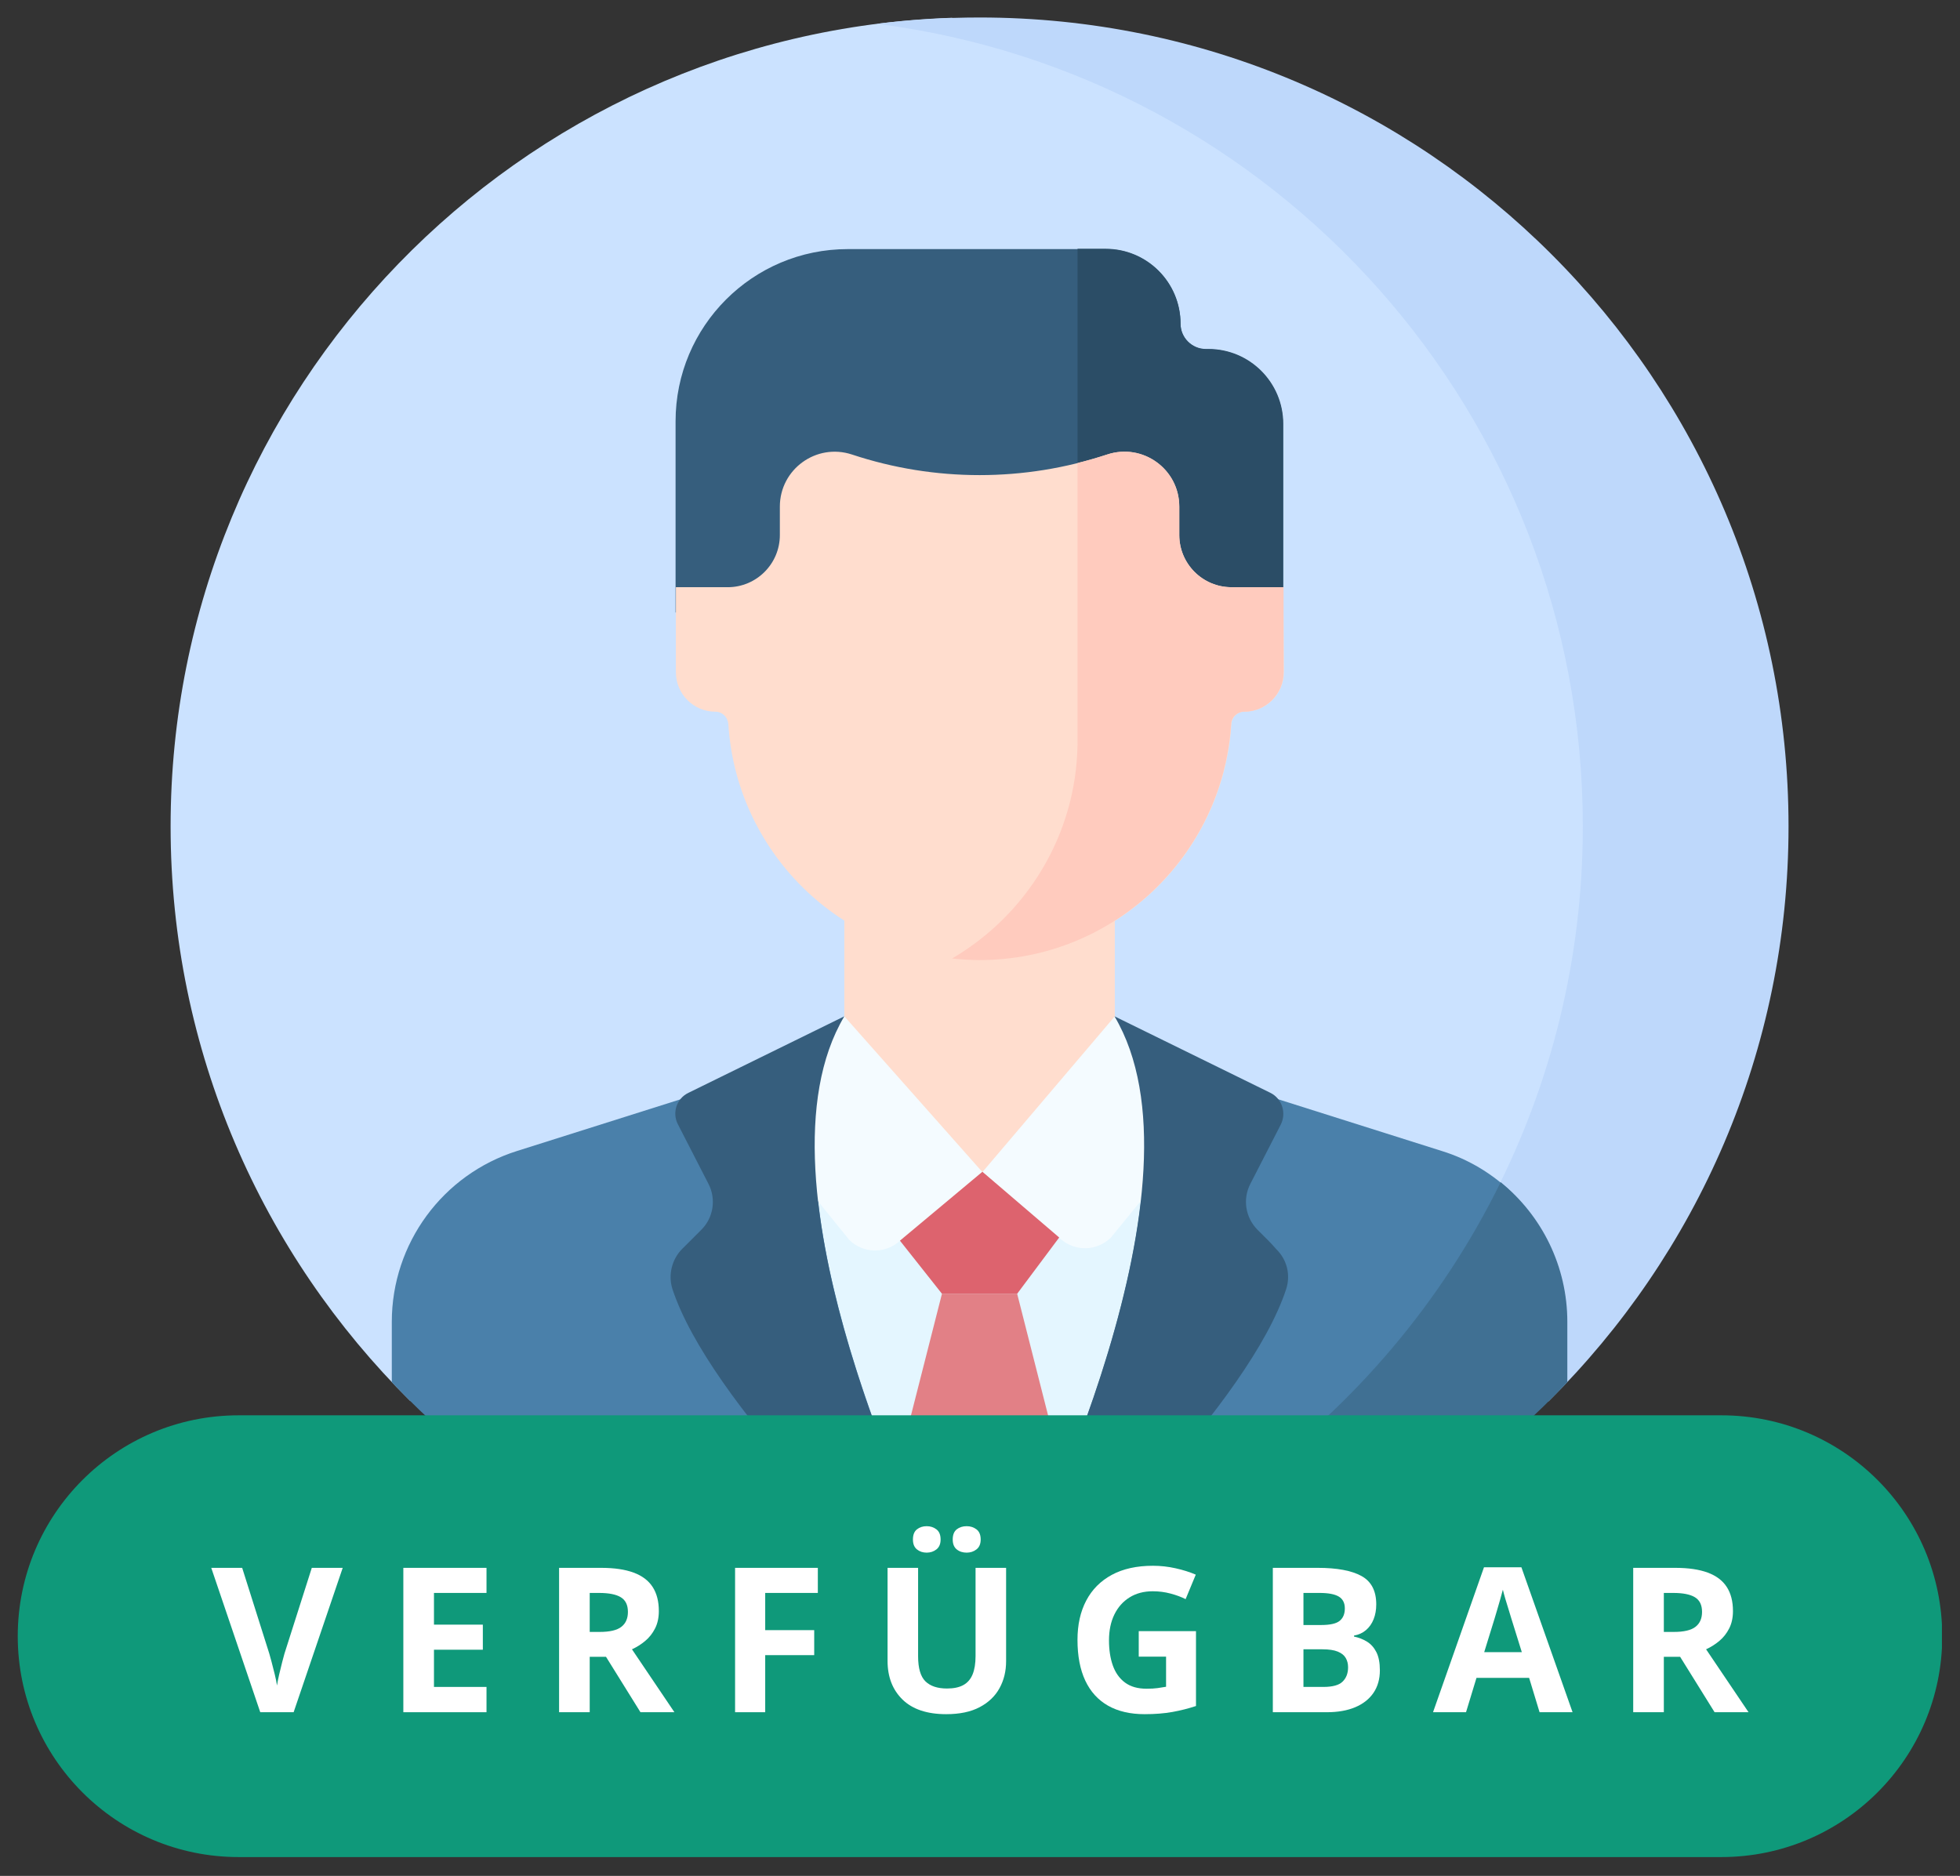
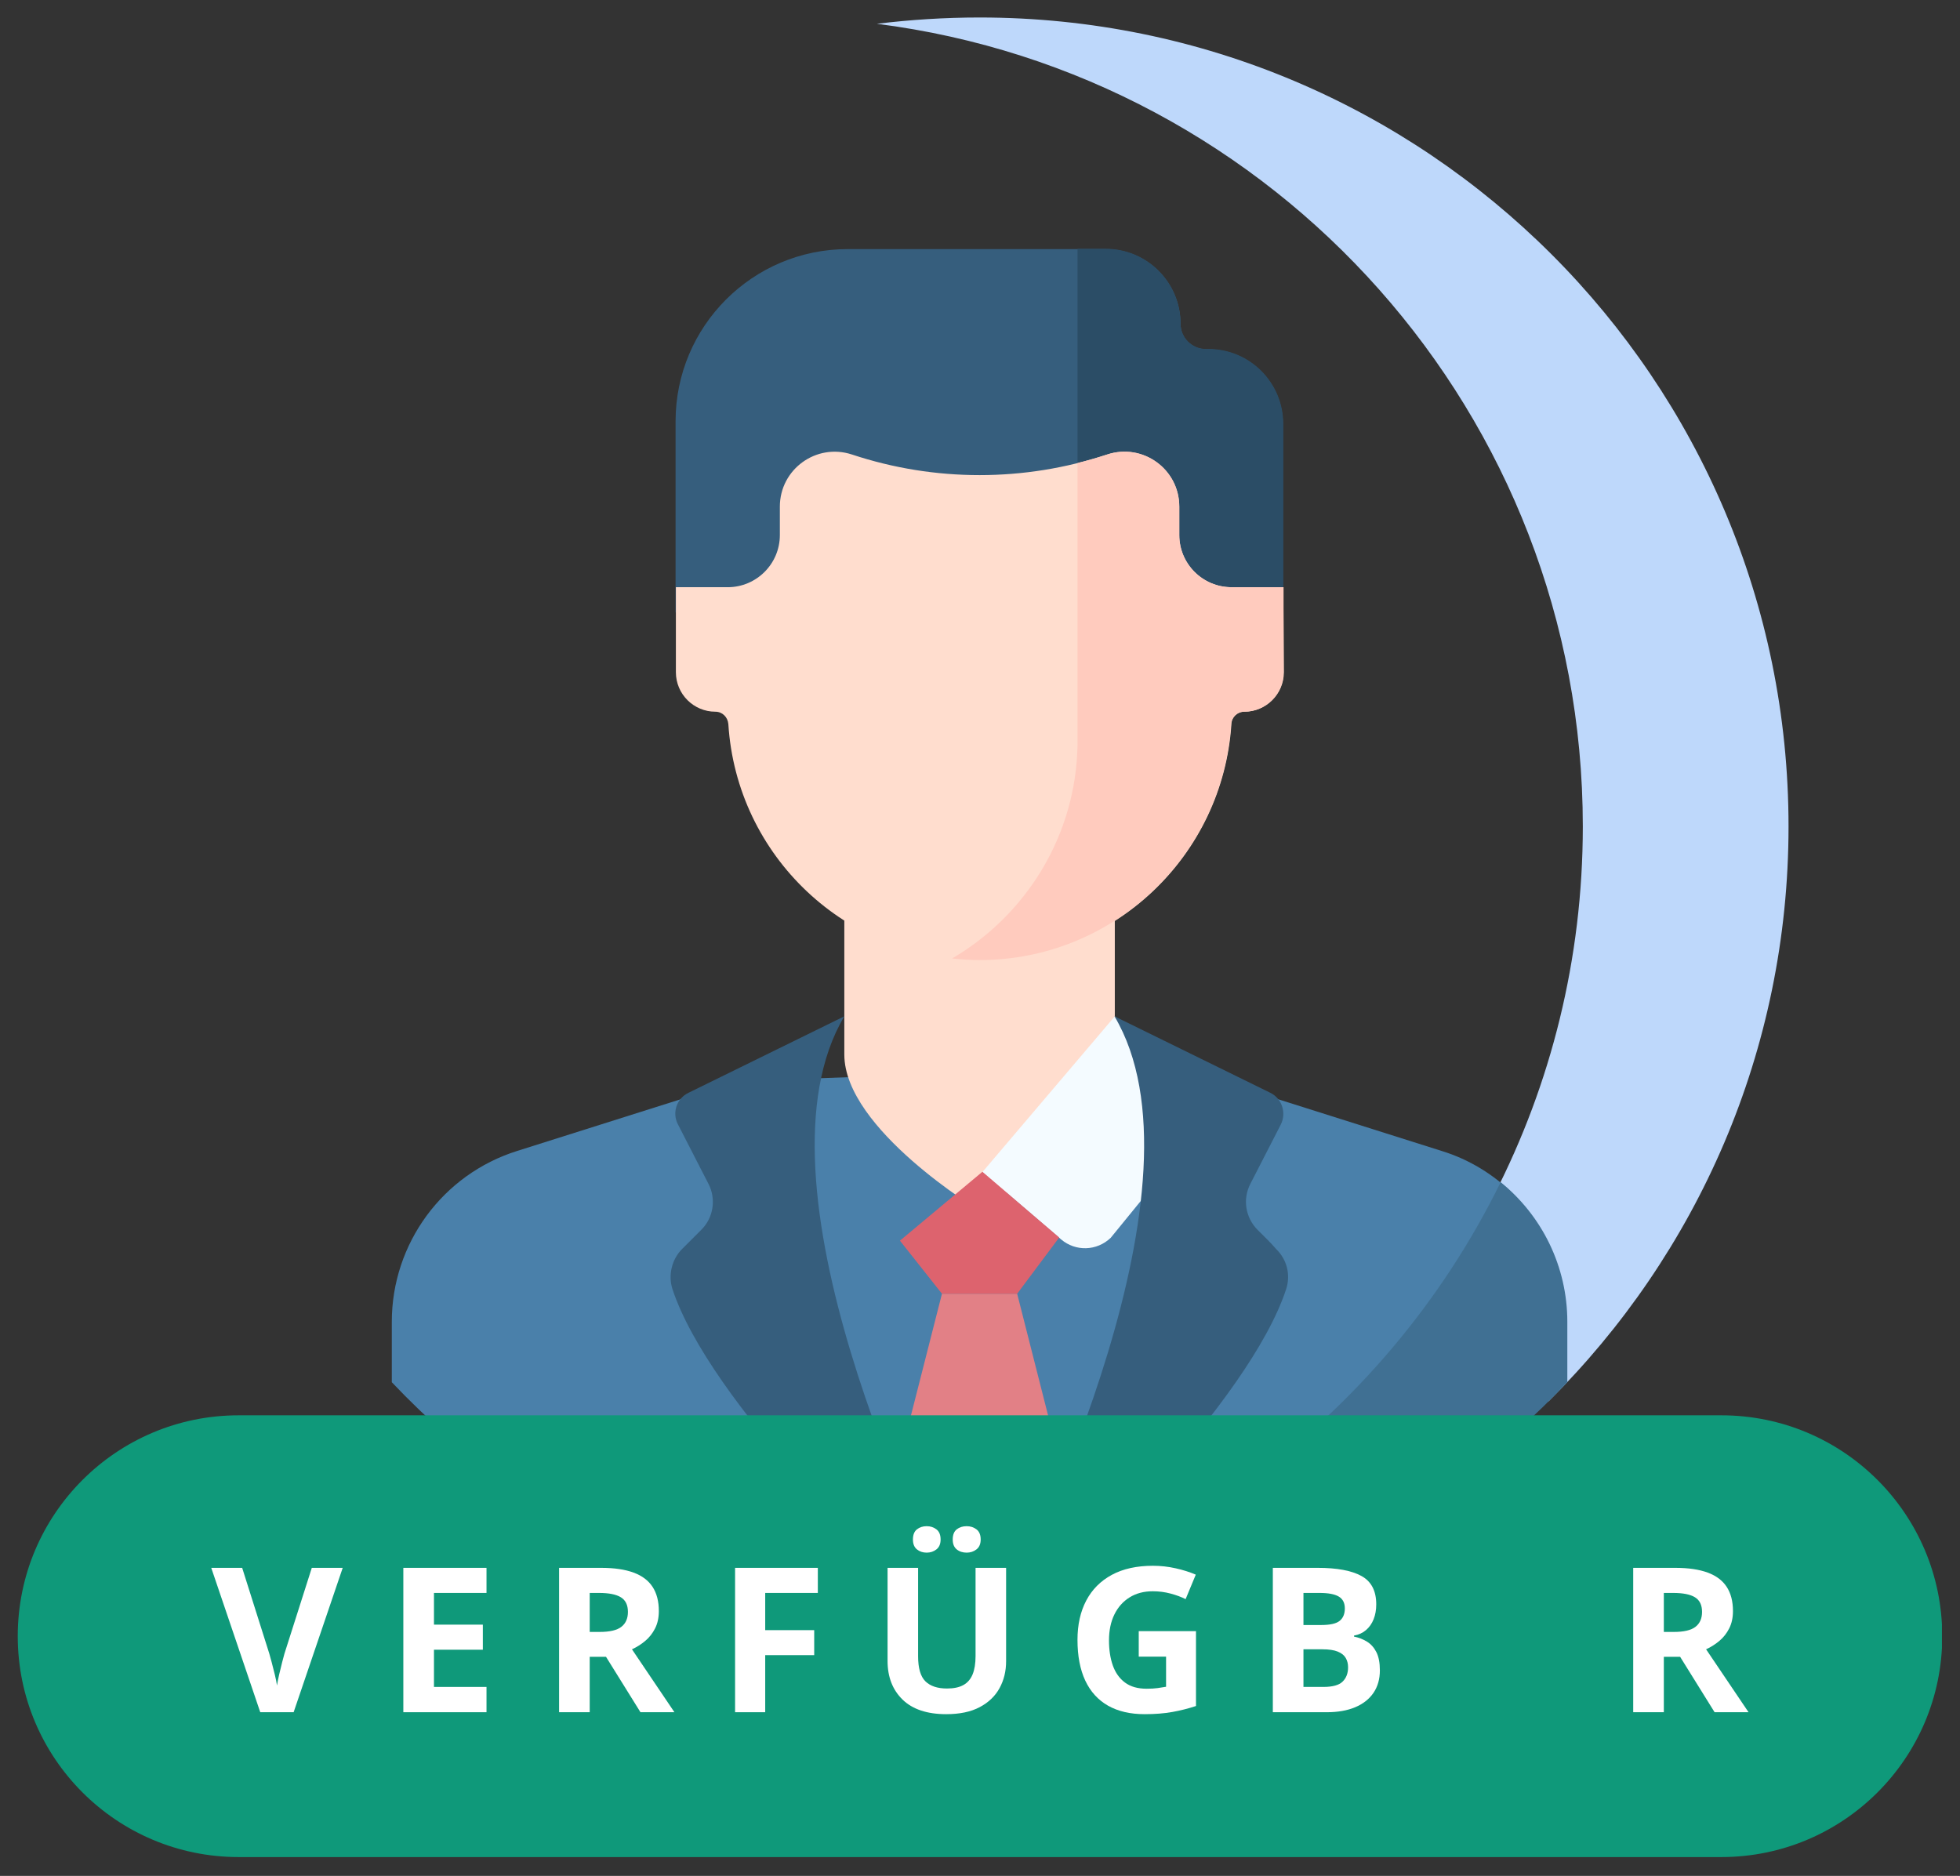
<svg xmlns="http://www.w3.org/2000/svg" width="980" zoomAndPan="magnify" viewBox="0 0 735 703.5" height="938" preserveAspectRatio="xMidYMid meet" version="1.0">
  <rect x="0" y="0" width="735" height="703.5" fill="#333333" stroke="none" />
  <defs>
    <g />
    <clipPath id="2b8f72d7bf">
      <path d="M 63.977 6.559 L 600 6.559 L 600 580 L 63.977 580 Z M 63.977 6.559 " clip-rule="nonzero" />
    </clipPath>
    <clipPath id="a9ed9bbb22">
      <path d="M 328 6.559 L 670.699 6.559 L 670.699 553 L 328 553 Z M 328 6.559 " clip-rule="nonzero" />
    </clipPath>
    <clipPath id="098ab5a2c2">
      <path d="M 146 402 L 568 402 L 568 613.285 L 146 613.285 Z M 146 402 " clip-rule="nonzero" />
    </clipPath>
    <clipPath id="46da67d726">
      <path d="M 328 443 L 588 443 L 588 613.285 L 328 613.285 Z M 328 443 " clip-rule="nonzero" />
    </clipPath>
    <clipPath id="dba27f80a6">
      <path d="M 353 596 L 391 596 L 391 613.285 L 353 613.285 Z M 353 596 " clip-rule="nonzero" />
    </clipPath>
    <clipPath id="f89d57a06a">
      <path d="M 251 381 L 363 381 L 363 613.285 L 251 613.285 Z M 251 381 " clip-rule="nonzero" />
    </clipPath>
    <clipPath id="7b51b4cf63">
      <path d="M 371 381 L 484 381 L 484 613.285 L 371 613.285 Z M 371 381 " clip-rule="nonzero" />
    </clipPath>
    <clipPath id="2be49fe0e8">
      <path d="M 6.656 530.773 L 728.867 530.773 L 728.867 696.441 L 6.656 696.441 Z M 6.656 530.773 " clip-rule="nonzero" />
    </clipPath>
    <clipPath id="123c00b480">
      <path d="M 89.488 530.773 L 645.512 530.773 C 691.258 530.773 728.344 567.859 728.344 613.609 C 728.344 659.355 691.258 696.441 645.512 696.441 L 89.488 696.441 C 43.742 696.441 6.656 659.355 6.656 613.609 C 6.656 567.859 43.742 530.773 89.488 530.773 Z M 89.488 530.773 " clip-rule="nonzero" />
    </clipPath>
  </defs>
  <g clip-path="url(#2b8f72d7bf)">
-     <path fill="#cbe2ff" d="M 367.336 579.273 L 487.496 548.938 C 556.109 491.938 599.836 406.023 599.836 309.922 C 599.836 161.676 495.91 37.605 356.91 6.676 C 194.207 12.246 63.977 145.914 63.977 309.922 C 63.977 394.176 98.34 470.371 153.797 525.355 Z M 367.336 579.273 " fill-opacity="1" fill-rule="nonzero" />
-   </g>
+     </g>
  <g clip-path="url(#a9ed9bbb22)">
    <path fill="#bed8fb" d="M 593.555 309.922 C 593.555 409.344 545.684 497.625 471.738 552.965 L 580.758 525.473 C 636.336 470.371 670.699 394.176 670.699 309.922 C 670.699 142.359 534.898 6.559 367.336 6.559 C 354.301 6.559 341.387 7.387 328.824 8.926 C 478.137 27.887 593.555 155.395 593.555 309.922 Z M 593.555 309.922 " fill-opacity="1" fill-rule="nonzero" />
  </g>
  <path fill="#365e7d" d="M 442.703 121.504 C 442.703 105.98 430.145 93.418 414.621 93.418 L 317.922 93.418 C 282.254 93.418 253.34 122.332 253.34 158.004 L 253.34 229.695 L 481.098 229.695 L 481.098 159.07 C 481.098 143.547 468.539 130.984 453.016 130.984 L 452.066 130.984 C 446.969 130.867 442.703 126.719 442.703 121.504 Z M 442.703 121.504 " fill-opacity="1" fill-rule="nonzero" />
  <path fill="#2b4d66" d="M 453.133 130.867 L 452.184 130.867 C 446.969 130.867 442.703 126.598 442.703 121.387 C 442.703 105.863 430.145 93.301 414.621 93.301 L 404.074 93.301 L 404.074 229.578 L 481.219 229.578 L 481.219 158.949 C 481.219 143.426 468.656 130.867 453.133 130.867 Z M 453.133 130.867 " fill-opacity="1" fill-rule="nonzero" />
  <g clip-path="url(#098ab5a2c2)">
    <path fill="#4a80aa" d="M 567.605 447.855 C 560.141 440.508 551.016 434.82 540.586 431.621 L 457.754 405.434 L 367.336 402.234 L 276.805 405.434 L 193.969 431.621 C 166.004 440.391 146.926 466.344 146.926 495.73 L 146.926 518.363 C 200.016 574.414 274.312 610.32 356.91 613.047 C 449.457 592.547 526.484 530.688 567.605 447.855 Z M 567.605 447.855 " fill-opacity="1" fill-rule="nonzero" />
  </g>
  <g clip-path="url(#46da67d726)">
    <path fill="#407093" d="M 587.75 518.363 L 587.75 495.73 C 587.75 474.992 578.27 455.914 562.746 443.352 C 518.781 532.941 431.922 597.758 328.941 610.793 C 341.387 612.336 354.066 613.164 366.863 613.285 C 379.188 613.285 391.395 612.574 403.363 611.152 C 475.648 602.617 540.23 568.609 587.75 518.363 Z M 587.75 518.363 " fill-opacity="1" fill-rule="nonzero" />
  </g>
-   <path fill="#e4f6ff" d="M 374.211 608.781 C 392.578 572.281 440.336 468.832 426.707 404.246 L 367.336 381.141 L 307.969 404.246 C 293.867 470.844 345.18 578.801 362.125 611.98 C 366.152 610.914 370.184 609.848 374.211 608.781 Z M 374.211 608.781 " fill-opacity="1" fill-rule="nonzero" />
  <path fill="#e28086" d="M 405.496 579.867 L 381.438 485.184 L 353.234 485.184 L 329.18 579.629 L 358.926 612.691 C 366.508 610.914 373.855 609.016 381.203 606.648 Z M 405.496 579.867 " fill-opacity="1" fill-rule="nonzero" />
  <g clip-path="url(#dba27f80a6)">
    <path fill="#dd636e" d="M 359.398 613.164 C 361.887 613.285 364.375 613.285 366.746 613.285 C 369.59 613.285 372.434 613.285 375.277 613.164 L 390.562 596.219 C 378.477 600.484 366.152 603.922 353.473 606.648 Z M 359.398 613.164 " fill-opacity="1" fill-rule="nonzero" />
  </g>
  <path fill="#ffddce" d="M 418.055 395.477 L 418.055 342.035 L 316.621 342.035 L 316.621 395.477 C 316.621 423.445 367.336 454.02 367.336 454.02 C 367.336 454.02 418.055 423.445 418.055 395.477 Z M 418.055 395.477 " fill-opacity="1" fill-rule="nonzero" />
  <path fill="#ffddce" d="M 481.219 220.215 L 461.781 220.215 C 451 220.215 442.23 211.445 442.23 200.664 L 442.23 189.996 C 442.23 175.895 428.484 166.059 415.211 170.445 C 384.164 180.754 350.512 180.754 319.465 170.445 C 306.074 166.059 292.445 176.016 292.445 189.996 L 292.445 200.664 C 292.445 211.445 283.676 220.215 272.891 220.215 L 253.457 220.215 L 253.457 252.094 C 253.457 260.27 260.094 266.906 268.27 266.906 C 270.879 266.906 272.891 268.918 273.129 271.527 C 276.211 320.941 317.211 360.047 367.457 360.047 C 417.699 360.047 458.582 320.941 461.781 271.527 C 461.902 268.918 464.035 266.906 466.641 266.906 C 474.816 266.906 481.453 260.27 481.453 252.094 Z M 481.219 220.215 " fill-opacity="1" fill-rule="nonzero" />
  <path fill="#ffcbbe" d="M 461.781 220.215 C 451 220.215 442.23 211.445 442.23 200.664 L 442.23 189.996 C 442.23 175.895 428.484 166.059 415.211 170.445 C 411.539 171.629 407.863 172.695 404.074 173.645 L 404.074 279.109 C 403.598 313.355 384.758 343.219 357.027 359.453 C 360.465 359.809 363.902 360.047 367.336 360.047 C 417.465 360.047 458.465 320.941 461.664 271.527 C 461.781 268.918 463.918 266.906 466.523 266.906 C 474.699 266.906 481.336 260.27 481.336 252.094 L 481.336 220.215 Z M 461.781 220.215 " fill-opacity="1" fill-rule="nonzero" />
-   <path fill="#f4fbff" d="M 316.621 381.141 L 276.805 413.492 L 318.516 465.039 C 323.609 470.016 331.551 470.254 337 465.75 L 368.402 439.562 Z M 316.621 381.141 " fill-opacity="1" fill-rule="nonzero" />
  <path fill="#f4fbff" d="M 418.055 381.141 L 368.402 439.562 L 397.91 464.801 C 403.363 469.422 411.301 469.188 416.516 464.211 L 457.871 413.492 Z M 418.055 381.141 " fill-opacity="1" fill-rule="nonzero" />
  <g clip-path="url(#f89d57a06a)">
    <path fill="#365e7d" d="M 316.621 381.141 L 258.199 409.816 C 253.695 411.949 251.918 417.402 254.289 421.785 L 265.664 443.945 C 268.625 449.633 267.559 456.742 262.938 461.246 C 260.566 463.617 258.078 466.105 255.828 468.355 C 251.918 472.266 250.496 478.191 252.156 483.406 C 266.02 525.473 332.379 589.82 357.504 613.164 C 359.16 613.164 360.938 613.285 362.598 613.285 C 344.469 577.852 279.883 442.996 316.621 381.141 Z M 316.621 381.141 " fill-opacity="1" fill-rule="nonzero" />
  </g>
  <g clip-path="url(#7b51b4cf63)">
    <path fill="#365e7d" d="M 471.617 461.246 C 466.996 456.625 465.93 449.633 468.895 443.945 L 480.27 421.785 C 482.52 417.402 480.742 411.949 476.359 409.816 L 417.938 381.141 C 454.672 443.117 390.09 577.734 371.84 613.285 C 373.5 613.285 375.277 613.164 376.938 613.164 C 402.176 589.82 468.418 525.594 482.285 483.523 C 484.062 478.191 482.641 472.387 478.609 468.477 C 476.598 466.105 473.988 463.617 471.617 461.246 Z M 471.617 461.246 " fill-opacity="1" fill-rule="nonzero" />
  </g>
  <path fill="#dd636e" d="M 368.402 439.441 L 337.477 465.277 L 353.234 485.184 L 381.438 485.184 L 397.199 464.09 Z M 368.402 439.441 " fill-opacity="1" fill-rule="nonzero" />
  <g clip-path="url(#2be49fe0e8)">
    <g clip-path="url(#123c00b480)">
      <path fill="#0f997a" d="M 6.656 530.773 L 728.223 530.773 L 728.223 696.441 L 6.656 696.441 Z M 6.656 530.773 " fill-opacity="1" fill-rule="nonzero" />
    </g>
  </g>
  <g fill="#ffffff" fill-opacity="1">
    <g transform="translate(79.221, 642.12)">
      <g>
        <path d="M 49.297 -54.141 L 30.891 0 L 18.375 0 L 0 -54.141 L 11.594 -54.141 L 21.781 -21.922 C 21.945 -21.379 22.227 -20.359 22.625 -18.859 C 23.02 -17.367 23.422 -15.789 23.828 -14.125 C 24.234 -12.457 24.508 -11.082 24.656 -10 C 24.812 -11.082 25.078 -12.453 25.453 -14.109 C 25.836 -15.766 26.223 -17.336 26.609 -18.828 C 26.992 -20.328 27.27 -21.359 27.438 -21.922 L 37.703 -54.141 Z M 49.297 -54.141 " />
      </g>
    </g>
  </g>
  <g fill="#ffffff" fill-opacity="1">
    <g transform="translate(144.44, 642.12)">
      <g>
        <path d="M 38 0 L 6.812 0 L 6.812 -54.141 L 38 -54.141 L 38 -44.734 L 18.297 -44.734 L 18.297 -32.844 L 36.625 -32.844 L 36.625 -23.438 L 18.297 -23.438 L 18.297 -9.484 L 38 -9.484 Z M 38 0 " />
      </g>
    </g>
  </g>
  <g fill="#ffffff" fill-opacity="1">
    <g transform="translate(202.846, 642.12)">
      <g>
        <path d="M 22.594 -54.141 C 27.5 -54.141 31.551 -53.547 34.75 -52.359 C 37.945 -51.18 40.32 -49.395 41.875 -47 C 43.438 -44.602 44.219 -41.578 44.219 -37.922 C 44.219 -35.453 43.75 -33.289 42.812 -31.438 C 41.875 -29.582 40.641 -28.016 39.109 -26.734 C 37.578 -25.453 35.922 -24.406 34.141 -23.594 L 50.062 0 L 37.328 0 L 24.406 -20.781 L 18.297 -20.781 L 18.297 0 L 6.812 0 L 6.812 -54.141 Z M 21.781 -44.734 L 18.297 -44.734 L 18.297 -30.109 L 22 -30.109 C 25.801 -30.109 28.52 -30.742 30.156 -32.016 C 31.801 -33.285 32.625 -35.156 32.625 -37.625 C 32.625 -40.195 31.738 -42.023 29.969 -43.109 C 28.207 -44.191 25.477 -44.734 21.781 -44.734 Z M 21.781 -44.734 " />
      </g>
    </g>
  </g>
  <g fill="#ffffff" fill-opacity="1">
    <g transform="translate(268.843, 642.12)">
      <g>
        <path d="M 18.109 0 L 6.812 0 L 6.812 -54.141 L 37.844 -54.141 L 37.844 -44.734 L 18.109 -44.734 L 18.109 -30.781 L 36.484 -30.781 L 36.484 -21.406 L 18.109 -21.406 Z M 18.109 0 " />
      </g>
    </g>
  </g>
  <g fill="#ffffff" fill-opacity="1">
    <g transform="translate(326.397, 642.12)">
      <g>
        <path d="M 50.891 -54.141 L 50.891 -19.109 C 50.891 -15.379 50.066 -12.016 48.422 -9.016 C 46.773 -6.016 44.289 -3.641 40.969 -1.891 C 37.656 -0.141 33.477 0.734 28.438 0.734 C 21.281 0.734 15.82 -1.086 12.062 -4.734 C 8.312 -8.391 6.438 -13.227 6.438 -19.25 L 6.438 -54.141 L 17.891 -54.141 L 17.891 -21 C 17.891 -16.531 18.801 -13.395 20.625 -11.594 C 22.457 -9.789 25.16 -8.891 28.734 -8.891 C 31.254 -8.891 33.297 -9.32 34.859 -10.188 C 36.43 -11.051 37.586 -12.383 38.328 -14.188 C 39.066 -15.988 39.438 -18.285 39.438 -21.078 L 39.438 -54.141 Z M 15.953 -64.766 C 15.953 -66.516 16.453 -67.785 17.453 -68.578 C 18.453 -69.367 19.672 -69.766 21.109 -69.766 C 22.516 -69.766 23.734 -69.367 24.766 -68.578 C 25.805 -67.785 26.328 -66.516 26.328 -64.766 C 26.328 -63.109 25.805 -61.875 24.766 -61.062 C 23.734 -60.25 22.516 -59.844 21.109 -59.844 C 19.672 -59.844 18.453 -60.25 17.453 -61.062 C 16.453 -61.875 15.953 -63.109 15.953 -64.766 Z M 30.875 -64.766 C 30.875 -66.516 31.375 -67.785 32.375 -68.578 C 33.375 -69.367 34.617 -69.766 36.109 -69.766 C 37.516 -69.766 38.738 -69.367 39.781 -68.578 C 40.832 -67.785 41.359 -66.516 41.359 -64.766 C 41.359 -63.109 40.832 -61.875 39.781 -61.062 C 38.738 -60.25 37.516 -59.844 36.109 -59.844 C 34.617 -59.844 33.375 -60.25 32.375 -61.062 C 31.375 -61.875 30.875 -63.109 30.875 -64.766 Z M 30.875 -64.766 " />
      </g>
    </g>
  </g>
  <g fill="#ffffff" fill-opacity="1">
    <g transform="translate(399.652, 642.12)">
      <g>
        <path d="M 27.375 -30.406 L 48.844 -30.406 L 48.844 -2.328 C 46.008 -1.391 43.062 -0.645 40 -0.094 C 36.938 0.457 33.469 0.734 29.594 0.734 C 24.207 0.734 19.641 -0.32 15.891 -2.438 C 12.141 -4.562 9.285 -7.695 7.328 -11.844 C 5.379 -16 4.406 -21.098 4.406 -27.141 C 4.406 -32.816 5.5 -37.727 7.688 -41.875 C 9.875 -46.031 13.07 -49.242 17.281 -51.516 C 21.488 -53.785 26.629 -54.922 32.703 -54.922 C 35.566 -54.922 38.391 -54.609 41.172 -53.984 C 43.961 -53.367 46.492 -52.57 48.766 -51.594 L 44.953 -42.406 C 43.305 -43.238 41.422 -43.938 39.297 -44.5 C 37.172 -45.07 34.945 -45.359 32.625 -45.359 C 29.289 -45.359 26.395 -44.594 23.938 -43.062 C 21.477 -41.531 19.578 -39.391 18.234 -36.641 C 16.891 -33.891 16.219 -30.648 16.219 -26.922 C 16.219 -23.391 16.695 -20.258 17.656 -17.531 C 18.625 -14.801 20.145 -12.664 22.219 -11.125 C 24.289 -9.582 26.992 -8.812 30.328 -8.812 C 31.961 -8.812 33.336 -8.891 34.453 -9.047 C 35.578 -9.211 36.633 -9.379 37.625 -9.547 L 37.625 -20.844 L 27.375 -20.844 Z M 27.375 -30.406 " />
      </g>
    </g>
  </g>
  <g fill="#ffffff" fill-opacity="1">
    <g transform="translate(470.5, 642.12)">
      <g>
        <path d="M 6.812 -54.141 L 23.672 -54.141 C 30.879 -54.141 36.332 -53.125 40.031 -51.094 C 43.738 -49.07 45.594 -45.52 45.594 -40.438 C 45.594 -38.383 45.266 -36.531 44.609 -34.875 C 43.953 -33.227 43.004 -31.875 41.766 -30.812 C 40.535 -29.75 39.031 -29.055 37.25 -28.734 L 37.25 -28.375 C 39.051 -28 40.68 -27.359 42.141 -26.453 C 43.598 -25.555 44.766 -24.25 45.641 -22.531 C 46.516 -20.812 46.953 -18.535 46.953 -15.703 C 46.953 -12.422 46.148 -9.602 44.547 -7.25 C 42.941 -4.906 40.648 -3.109 37.672 -1.859 C 34.703 -0.617 31.172 0 27.078 0 L 6.812 0 Z M 18.297 -32.703 L 24.953 -32.703 C 28.285 -32.703 30.594 -33.223 31.875 -34.266 C 33.164 -35.316 33.812 -36.867 33.812 -38.922 C 33.812 -40.992 33.051 -42.477 31.531 -43.375 C 30.008 -44.281 27.609 -44.734 24.328 -44.734 L 18.297 -44.734 Z M 18.297 -23.594 L 18.297 -9.484 L 25.781 -9.484 C 29.227 -9.484 31.629 -10.148 32.984 -11.484 C 34.348 -12.816 35.031 -14.602 35.031 -16.844 C 35.031 -18.176 34.734 -19.348 34.141 -20.359 C 33.547 -21.379 32.551 -22.172 31.156 -22.734 C 29.77 -23.305 27.852 -23.594 25.406 -23.594 Z M 18.297 -23.594 " />
      </g>
    </g>
  </g>
  <g fill="#ffffff" fill-opacity="1">
    <g transform="translate(537.386, 642.12)">
      <g>
-         <path d="M 39.953 0 L 36.031 -12.891 L 16.297 -12.891 L 12.375 0 L 0 0 L 19.109 -54.359 L 33.141 -54.359 L 52.328 0 Z M 33.297 -22.516 L 29.375 -35.109 C 29.125 -35.941 28.797 -37.02 28.391 -38.344 C 27.984 -39.664 27.57 -41.008 27.156 -42.375 C 26.75 -43.75 26.426 -44.941 26.188 -45.953 C 25.938 -44.941 25.594 -43.688 25.156 -42.188 C 24.727 -40.695 24.316 -39.285 23.922 -37.953 C 23.523 -36.617 23.242 -35.672 23.078 -35.109 L 19.188 -22.516 Z M 33.297 -22.516 " />
-       </g>
+         </g>
    </g>
  </g>
  <g fill="#ffffff" fill-opacity="1">
    <g transform="translate(605.642, 642.12)">
      <g>
        <path d="M 22.594 -54.141 C 27.5 -54.141 31.551 -53.547 34.75 -52.359 C 37.945 -51.18 40.32 -49.395 41.875 -47 C 43.438 -44.602 44.219 -41.578 44.219 -37.922 C 44.219 -35.453 43.75 -33.289 42.812 -31.438 C 41.875 -29.582 40.641 -28.016 39.109 -26.734 C 37.578 -25.453 35.922 -24.406 34.141 -23.594 L 50.062 0 L 37.328 0 L 24.406 -20.781 L 18.297 -20.781 L 18.297 0 L 6.812 0 L 6.812 -54.141 Z M 21.781 -44.734 L 18.297 -44.734 L 18.297 -30.109 L 22 -30.109 C 25.801 -30.109 28.52 -30.742 30.156 -32.016 C 31.801 -33.285 32.625 -35.156 32.625 -37.625 C 32.625 -40.195 31.738 -42.023 29.969 -43.109 C 28.207 -44.191 25.477 -44.734 21.781 -44.734 Z M 21.781 -44.734 " />
      </g>
    </g>
  </g>
</svg>